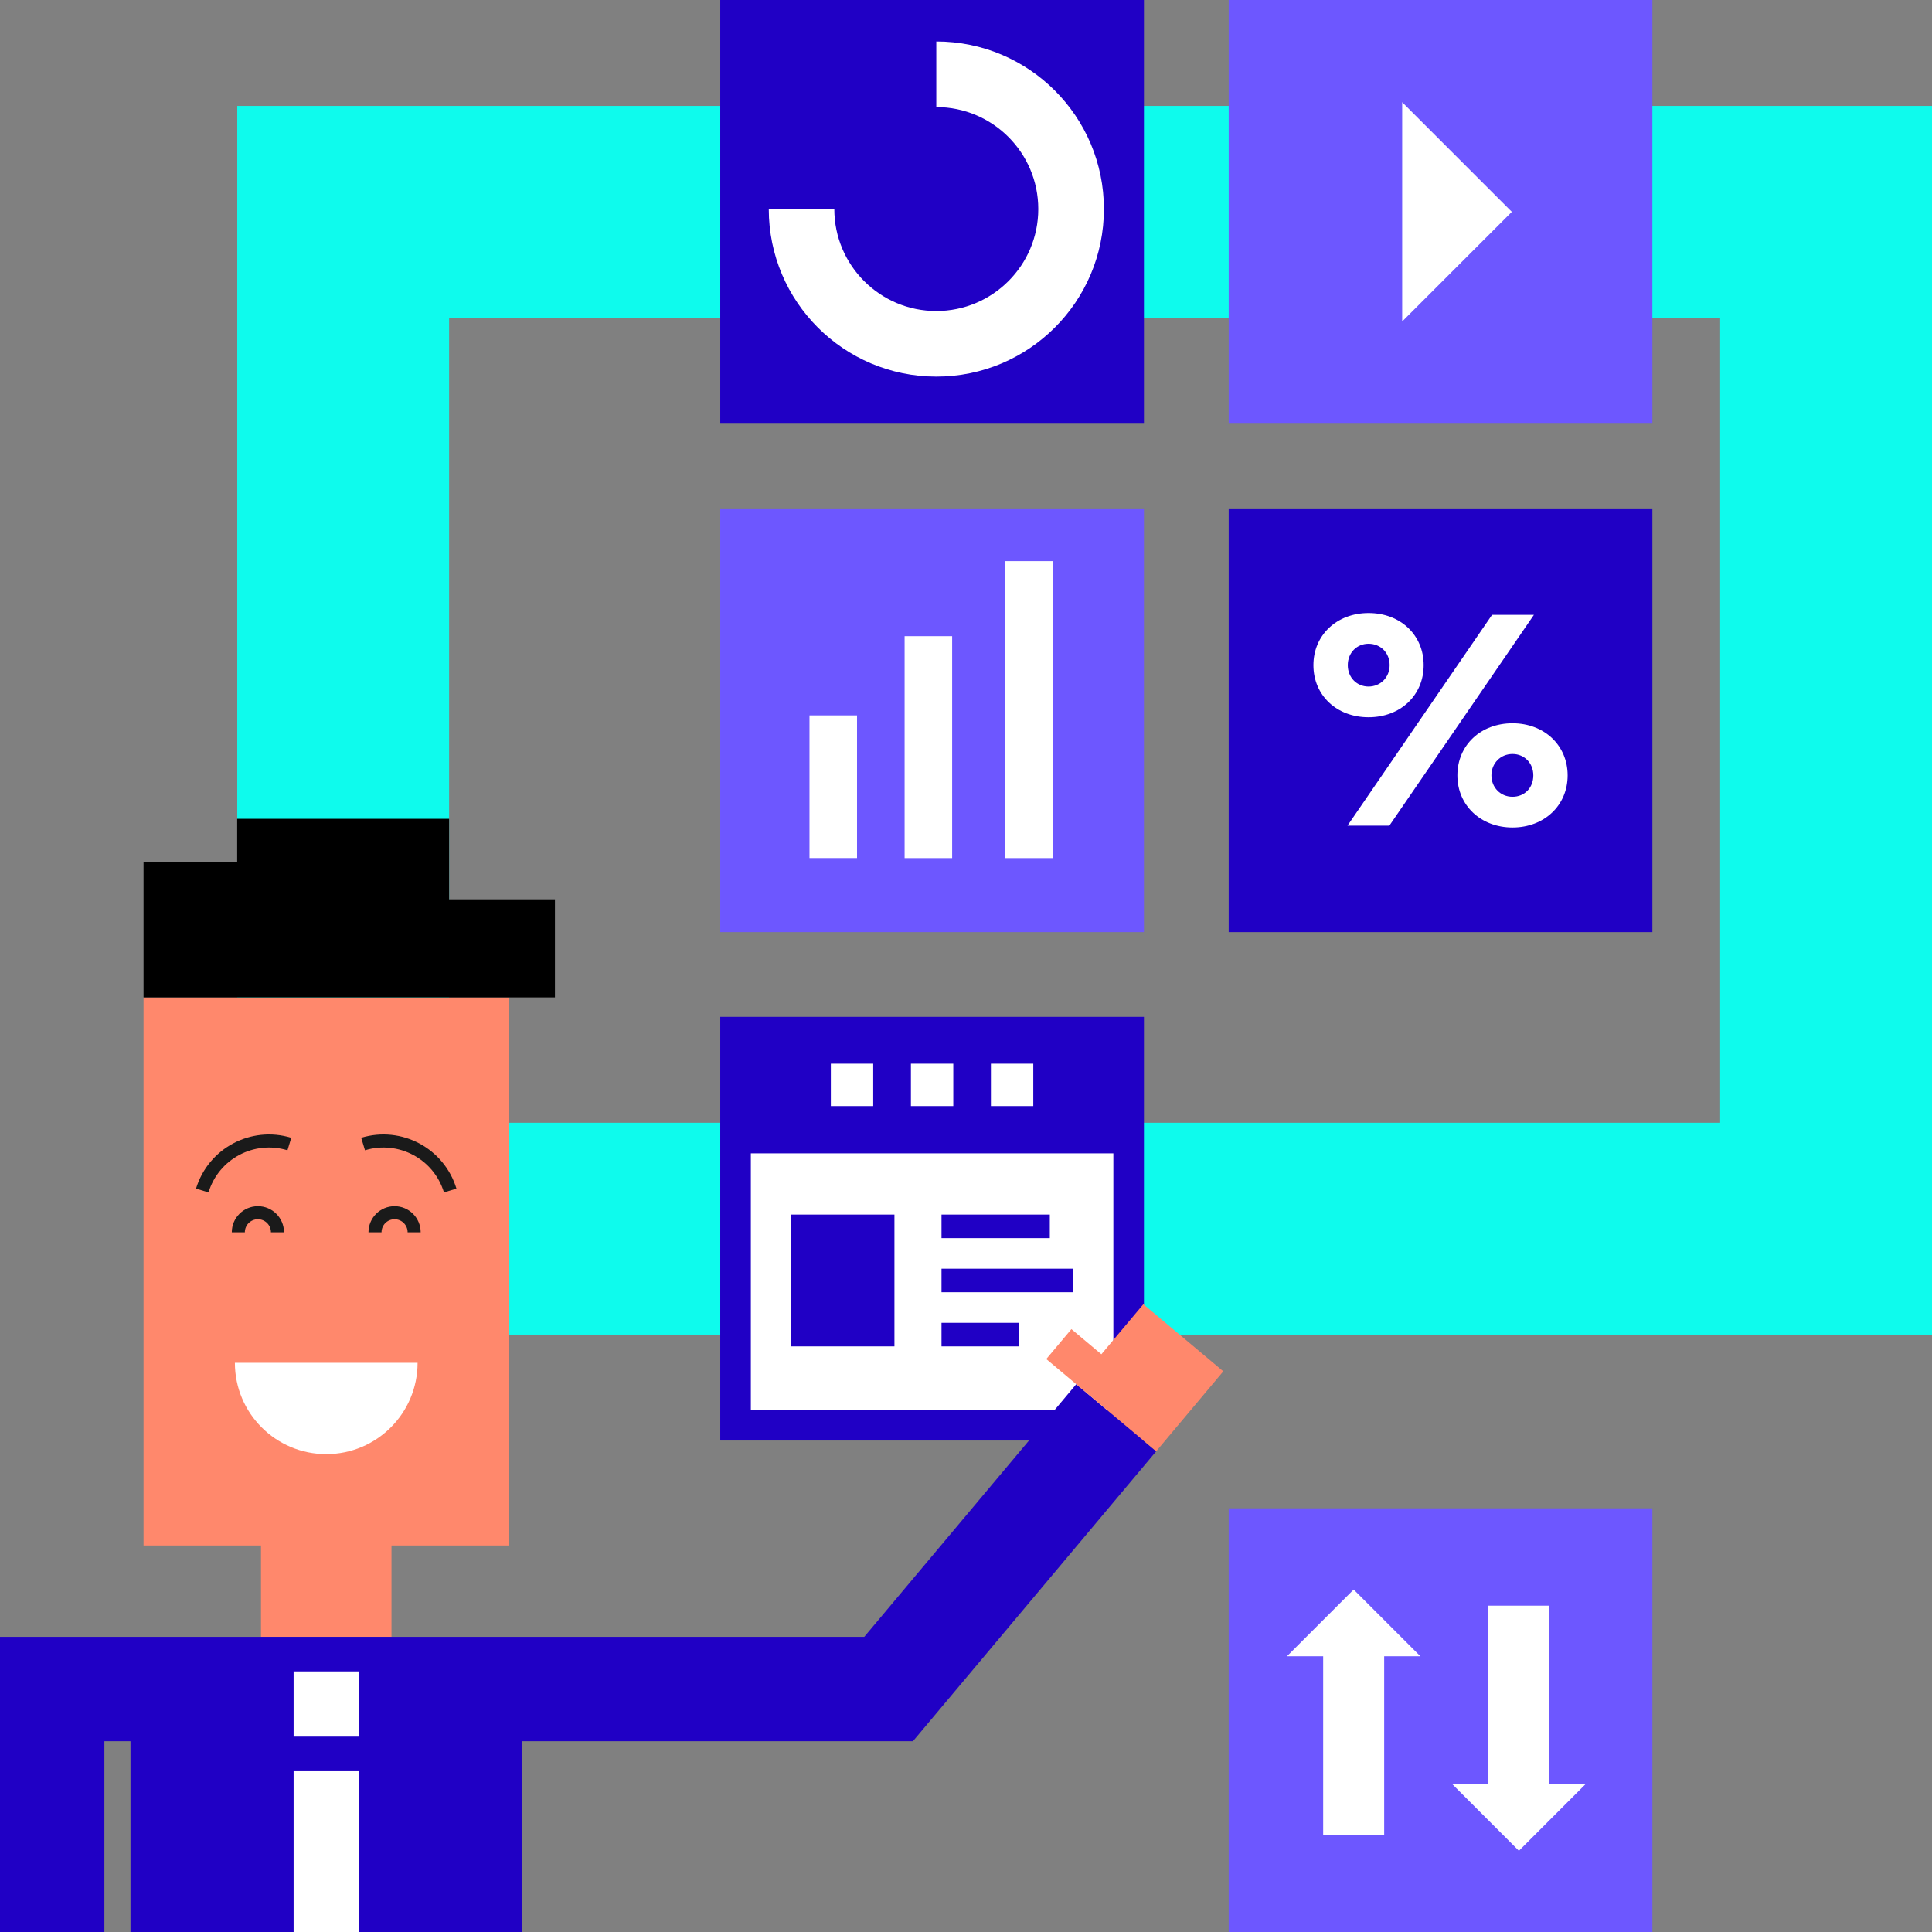
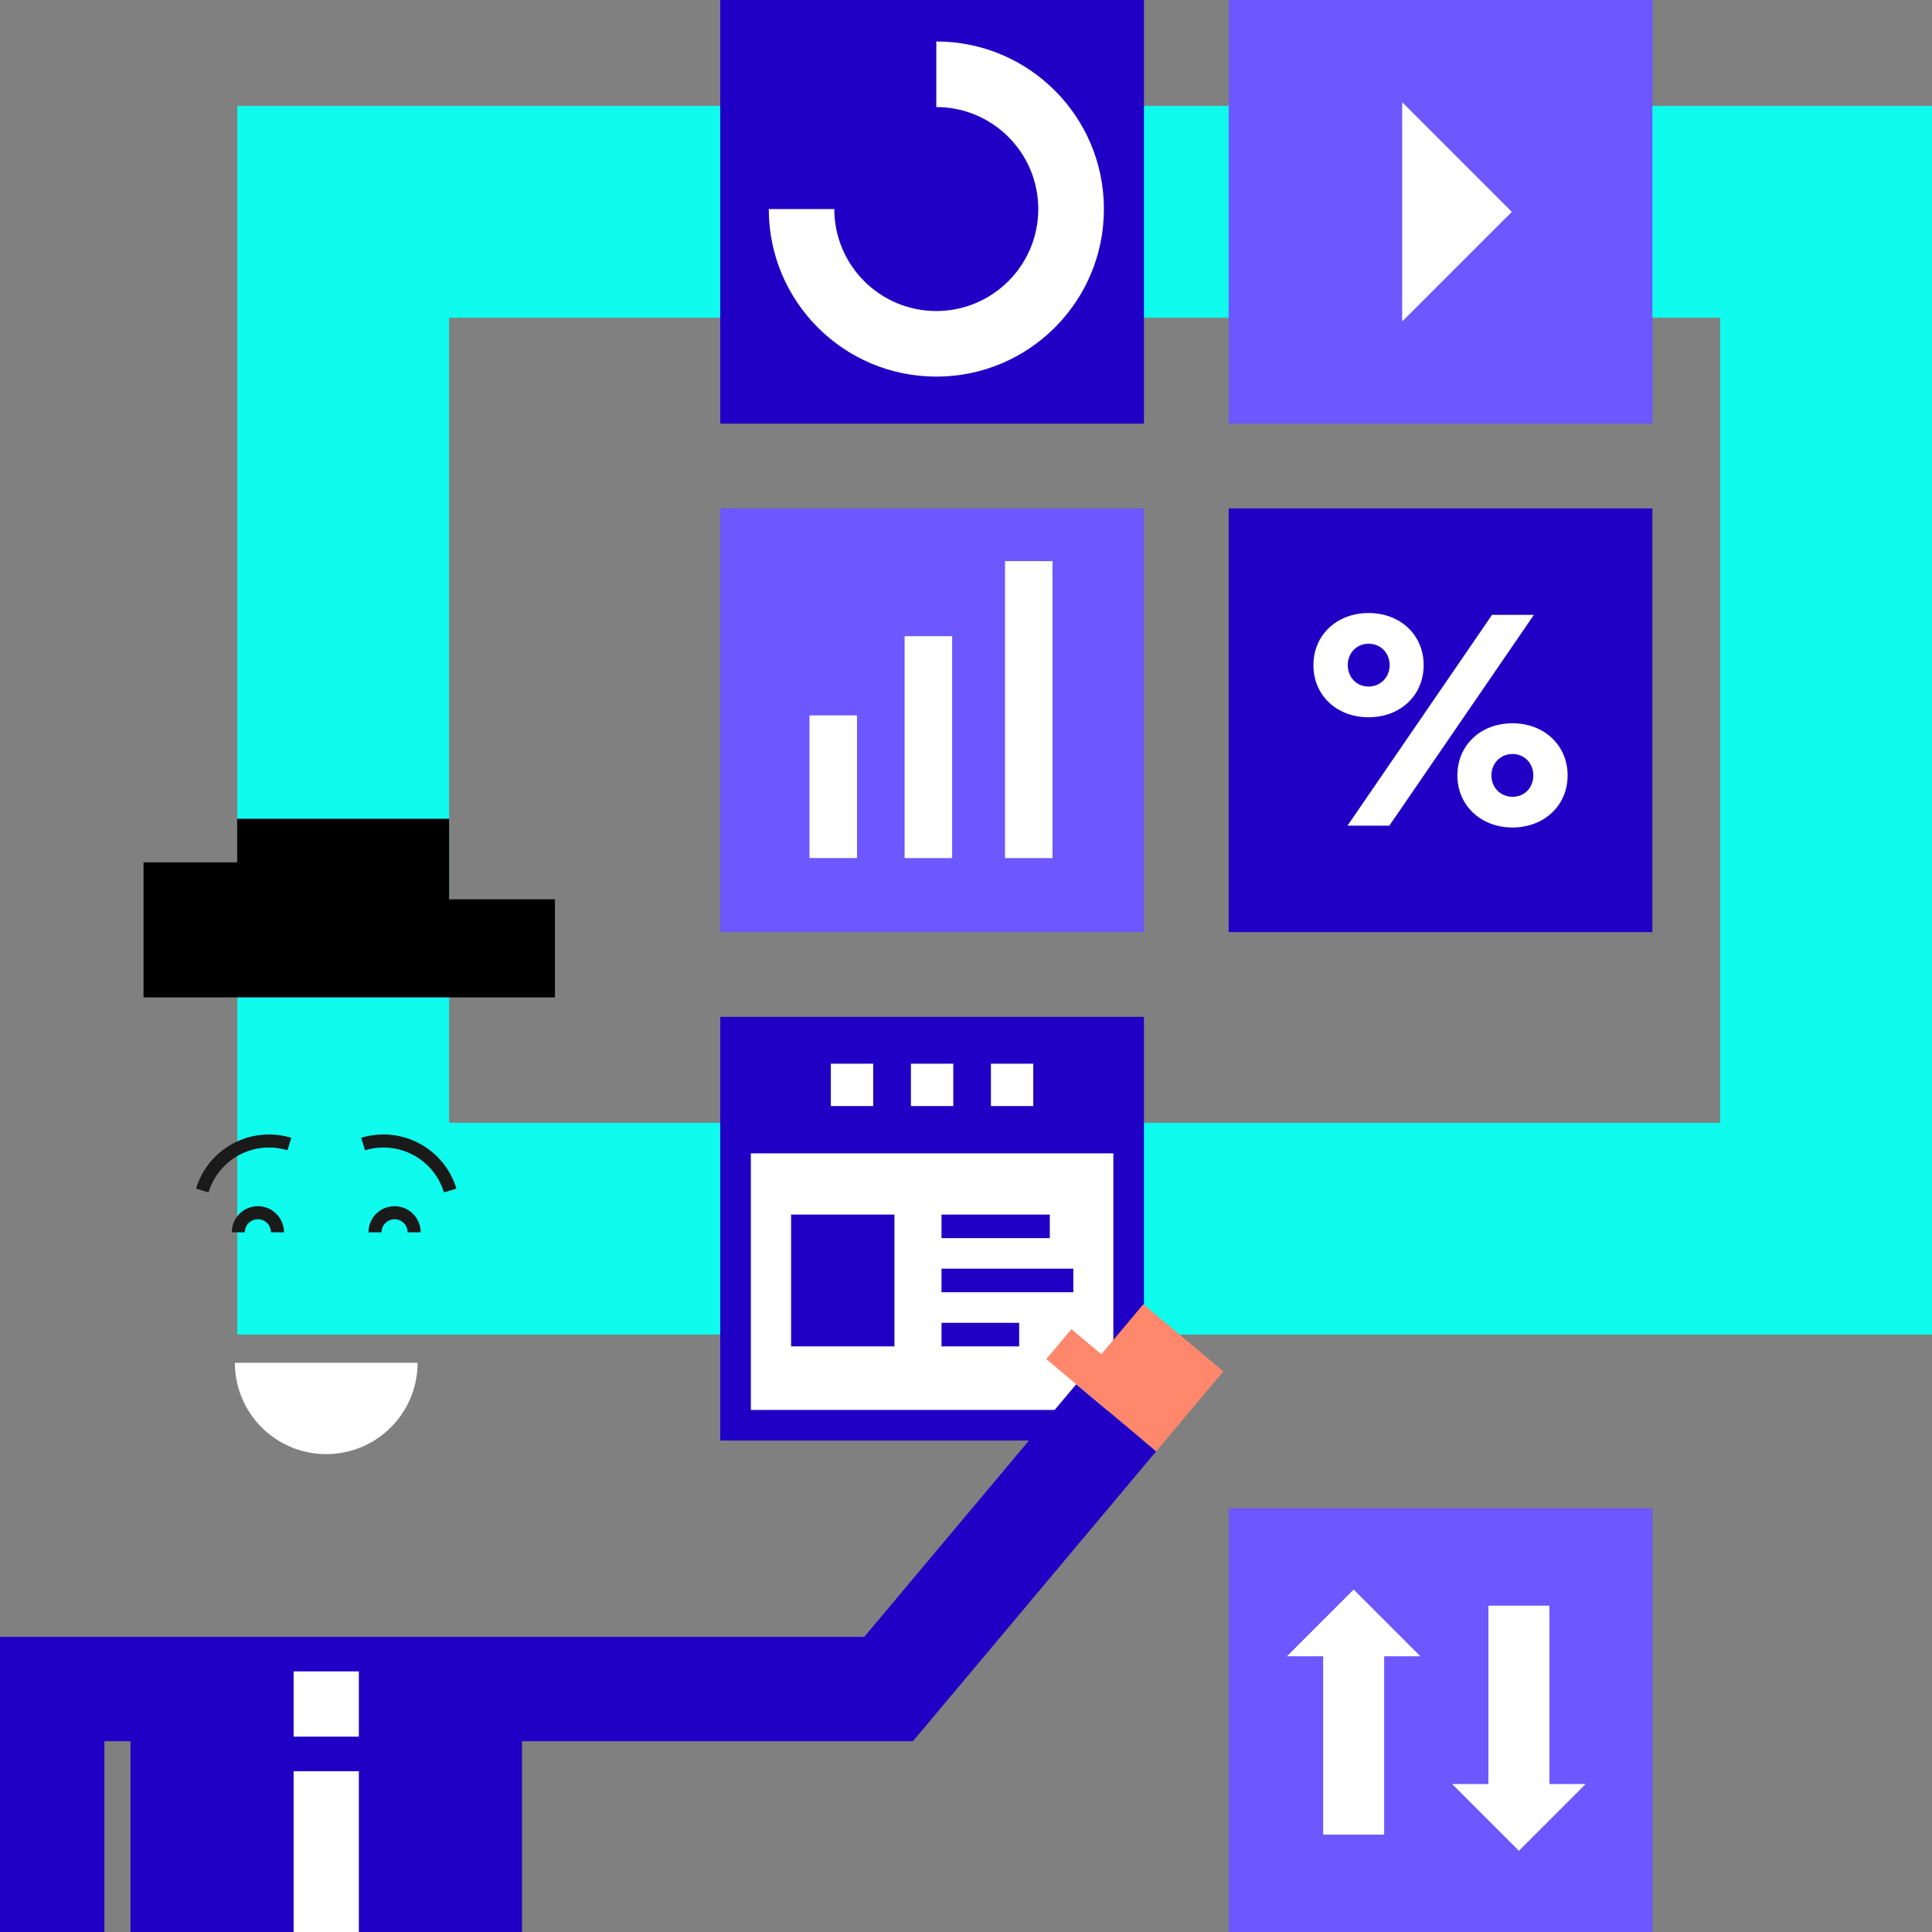
<svg xmlns="http://www.w3.org/2000/svg" viewBox="0 0 456 456">
  <rect x="0" y="0" width="456" height="456" fill="#808080" stroke="none" />
  <defs>
    <style>.d{fill:#fff;}.e{fill:#2000c5;}.f{fill:#6d57ff;}.g{fill:none;stroke:#1a1a1a;stroke-miterlimit:10;stroke-width:3.08px;}.h{fill:#0efbed;}.i{fill:#ff886c;}</style>
  </defs>
  <g id="a" />
  <g id="b">
    <g id="c">
      <g>
        <g>
          <path class="h" d="M406,75v190H106V75H406m50-50H56V315H456V25h0Z" />
          <g>
            <g>
              <path class="e" d="M170,240v100h100v-100h-100Z" />
              <rect class="d" x="177.22" y="272.22" width="85.56" height="60.56" />
              <rect class="e" x="222.22" y="286.67" width="25.56" height="5.56" />
              <rect class="e" x="222.22" y="299.44" width="31.11" height="5.56" />
              <rect class="e" x="222.22" y="312.22" width="18.33" height="5.56" />
              <path class="e" d="M211.11,317.78h-24.39v-31.11h24.39v31.11Z" />
            </g>
            <rect class="d" x="215" y="251.06" width="10" height="10" />
            <rect class="d" x="196.1" y="251.06" width="10" height="10" />
            <rect class="d" x="233.88" y="251.06" width="10" height="10" />
          </g>
          <g>
            <rect class="f" x="170" y="120" width="100" height="100" />
            <g>
              <rect class="d" x="213.51" y="150.15" width="11.22" height="52.38" />
              <rect class="d" x="237.21" y="132.44" width="11.22" height="70.09" />
              <rect class="d" x="191.06" y="168.85" width="11.22" height="33.67" />
            </g>
          </g>
          <g>
            <rect class="f" x="290" width="100" height="100" />
            <polygon class="d" points="356.83 50 330.95 75.88 330.95 24.12 356.83 50" />
          </g>
          <g>
            <rect class="f" x="290" y="356" width="100" height="100" transform="translate(680 812) rotate(-180)" />
            <g>
              <polygon class="d" points="358.5 436.83 342.75 421.08 351.3 421.08 351.3 378.98 365.7 378.98 365.7 421.08 374.25 421.08 358.5 436.83" />
              <polygon class="d" points="319.5 375.17 335.25 390.92 326.7 390.92 326.7 433.02 312.3 433.02 312.3 390.92 303.75 390.92 319.5 375.17" />
            </g>
          </g>
          <g>
            <rect class="e" x="170" width="100" height="100" />
            <path class="d" d="M220.99,9.8v15.47c13.29,0,24.07,10.78,24.07,24.07s-10.78,24.07-24.07,24.07-24.07-10.78-24.07-24.07h-15.47c0,21.84,17.7,39.55,39.55,39.55s39.55-17.7,39.55-39.55-17.7-39.55-39.55-39.55Z" />
          </g>
          <g>
            <rect class="e" x="290" y="120" width="100" height="100" />
            <path class="d" d="M323.01,144.69c7.54,0,13.01,5.19,13.01,12.3s-5.47,12.3-13.01,12.3-13.01-5.19-13.01-12.3,5.54-12.3,13.01-12.3Zm29.15,.43h9.88l-34.12,49.76h-9.88l34.12-49.76Zm-29.15,6.82c-2.77,0-4.9,2.13-4.9,5.05s2.13,5.05,4.9,5.05,4.98-2.13,4.98-5.05-2.13-5.05-4.98-5.05Zm33.98,18.77c7.46,0,13.01,5.19,13.01,12.3s-5.55,12.3-13.01,12.3-13.01-5.19-13.01-12.3,5.47-12.3,13.01-12.3Zm0,7.25c-2.84,0-4.98,2.2-4.98,5.05s2.13,5.05,4.98,5.05,4.91-2.13,4.91-5.05-2.13-5.05-4.91-5.05Z" />
          </g>
        </g>
        <g>
          <g>
-             <polygon class="i" points="33.88 235.41 33.88 364.77 61.6 364.77 61.6 386.33 92.4 386.33 92.4 364.77 120.12 364.77 120.12 235.41 33.88 235.41" />
            <path class="g" d="M47.74,280.99c2.65-8.71,11.84-13.62,20.56-10.97" />
            <path class="g" d="M56.25,290.85c0-2.55,2.07-4.62,4.62-4.62s4.62,2.07,4.62,4.62" />
            <path class="g" d="M106.26,280.99c-2.65-8.71-11.84-13.62-20.56-10.97" />
            <path class="g" d="M97.75,290.85c0-2.55-2.07-4.62-4.62-4.62-2.55,0-4.62,2.07-4.62,4.62" />
          </g>
          <path class="d" d="M98.56,321.65c0,11.91-9.65,21.56-21.56,21.56s-21.56-9.65-21.56-21.56h43.12Z" />
          <polygon class="e" points="254.02 326.71 203.99 386.33 0 386.33 0 456 24.64 456 24.64 410.97 30.8 410.97 30.8 456 123.2 456 123.2 410.97 215.48 410.97 272.89 342.54 254.02 326.71" />
          <polygon class="i" points="269.86 307.83 259.95 319.64 252.88 313.71 246.95 320.77 254.02 326.71 272.89 342.54 288.73 323.67 269.86 307.83" />
          <rect class="d" x="69.3" y="418.05" width="15.4" height="37.95" />
          <polygon points="55.98 193.26 106 193.26 106 212.26 130.98 212.26 130.98 235.41 33.88 235.41 33.88 203.54 55.98 203.54 55.98 193.26" />
          <rect class="d" x="69.3" y="394.49" width="15.4" height="15.4" />
        </g>
      </g>
    </g>
  </g>
</svg>